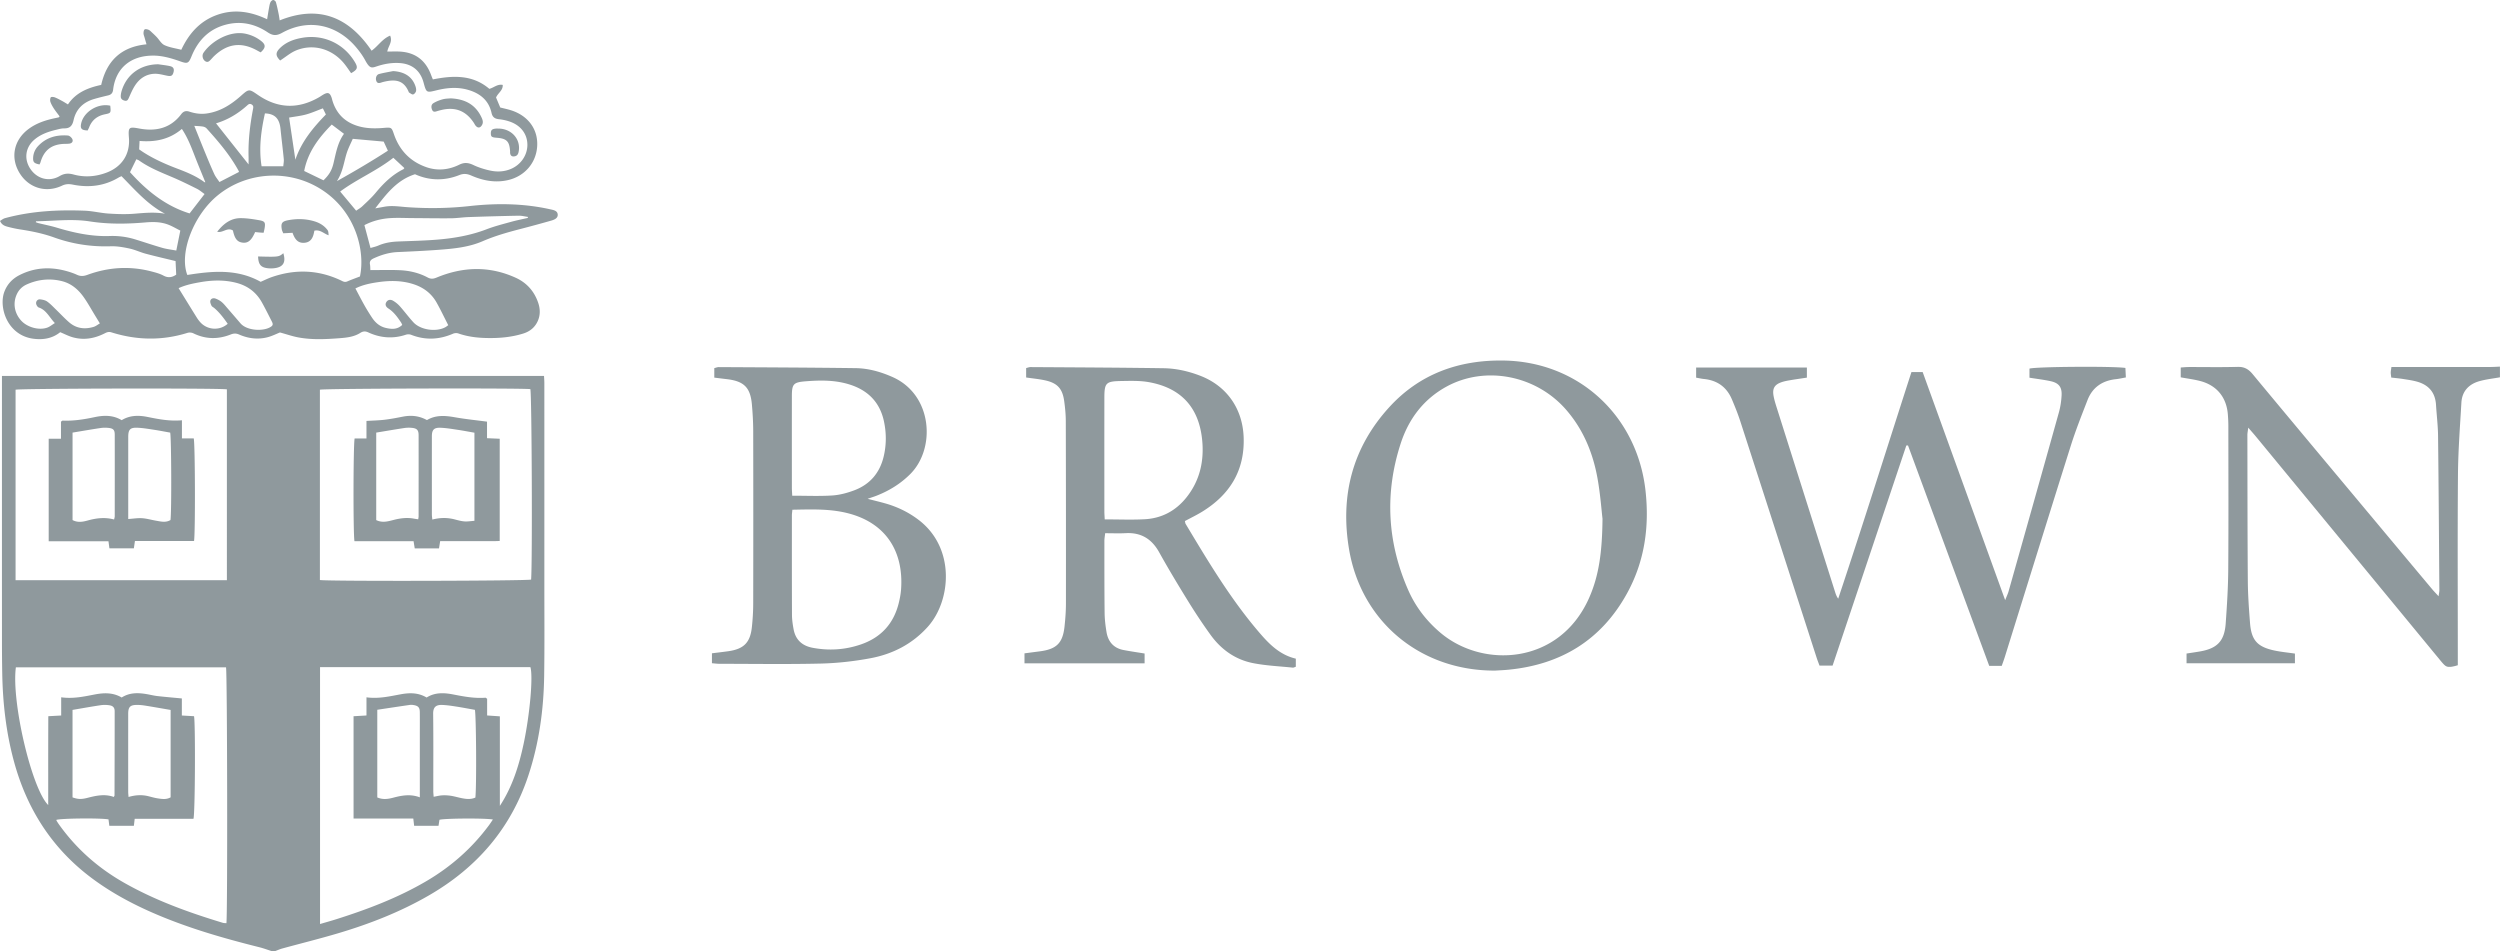
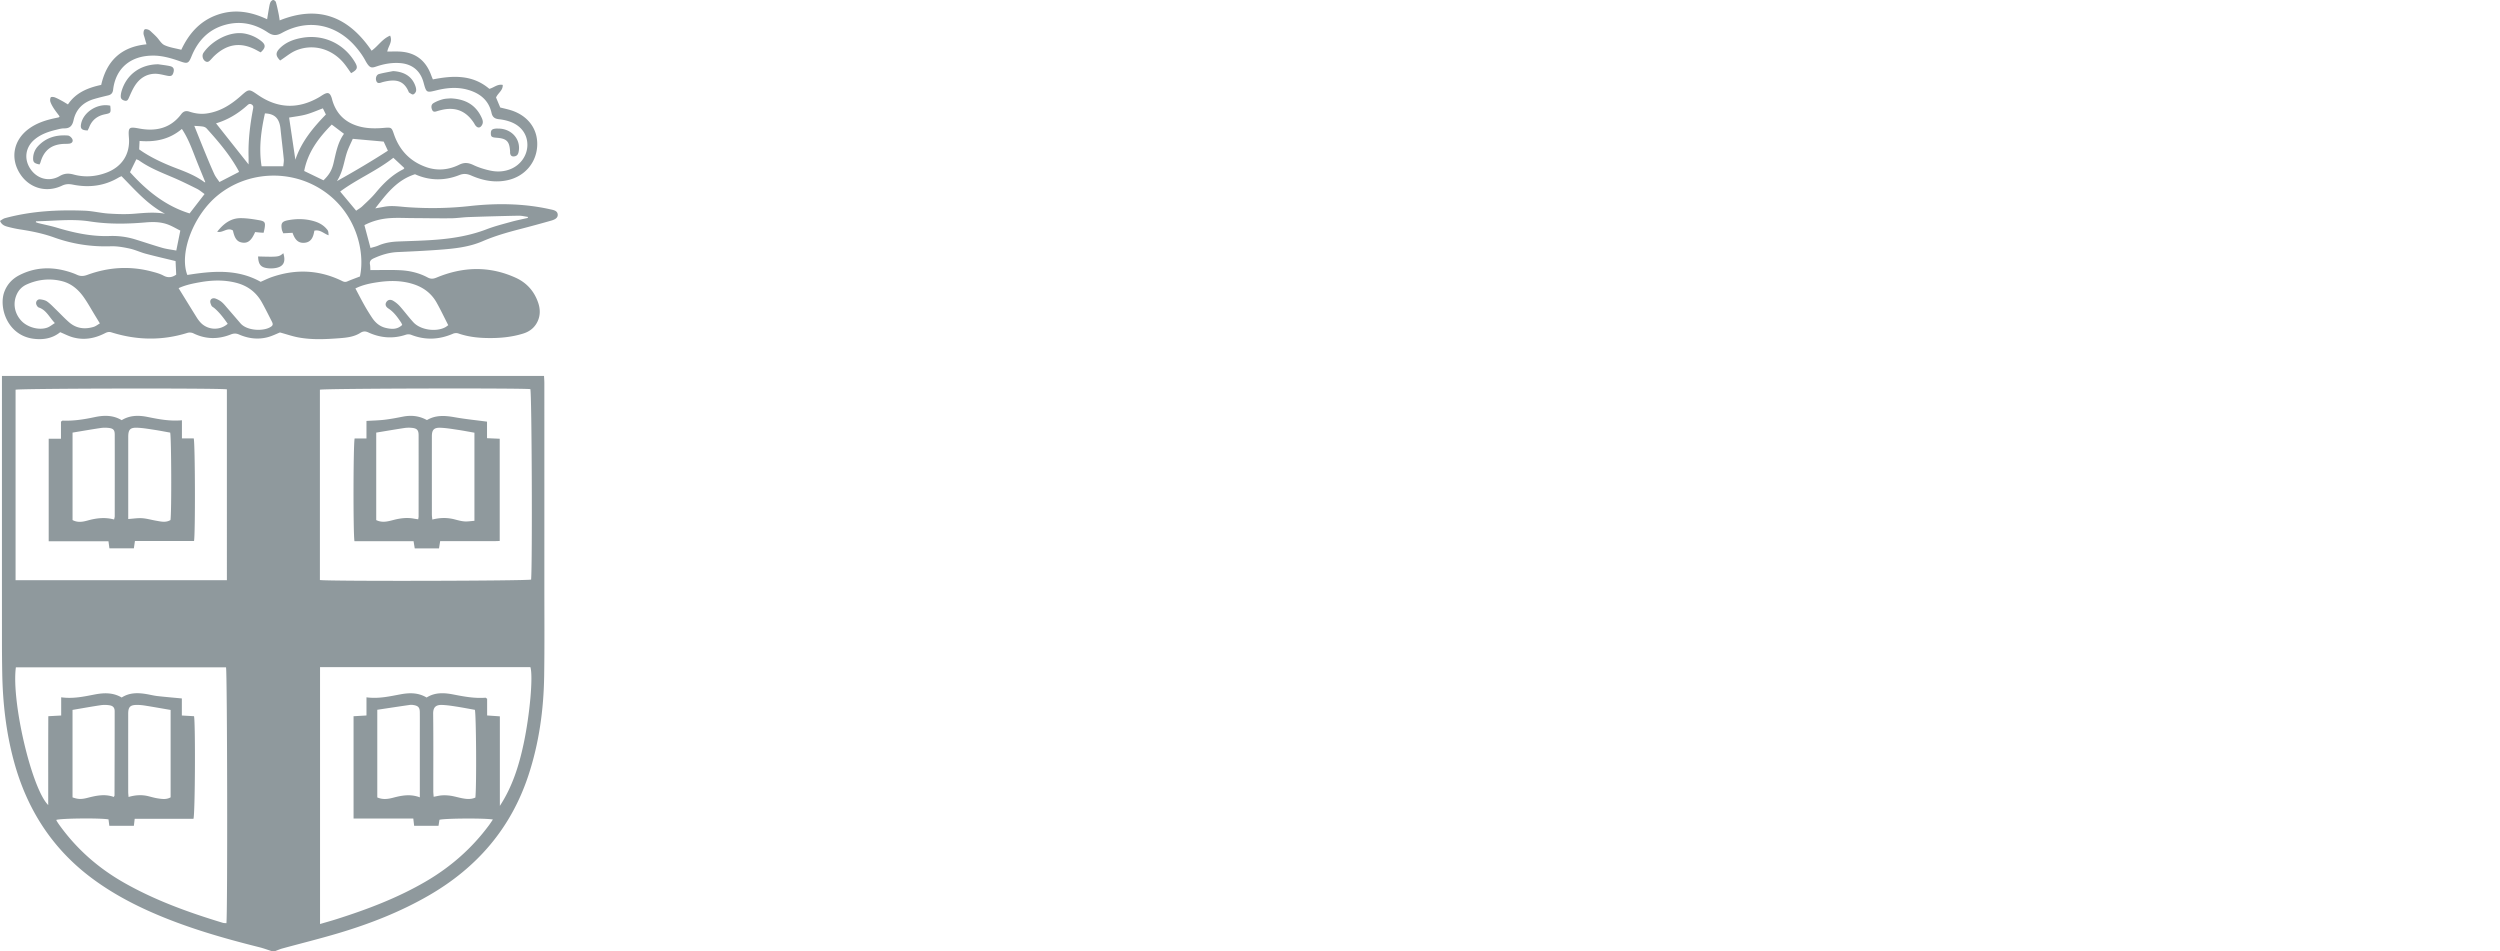
<svg xmlns="http://www.w3.org/2000/svg" xmlns:xlink="http://www.w3.org/1999/xlink" width="2567" height="977" viewBox="0 0 2567 977">
  <title>brown-u</title>
  <defs>
-     <path id="a" d="M328.969 309.356V.535H.885v308.821h328.084z" />
-   </defs>
+     </defs>
  <g fill="none" fill-rule="evenodd">
    <g transform="translate(2238 375.62)">
      <mask id="b" fill="#fff">
        <use xlink:href="#a" />
      </mask>
      <path d="M328.97 11.788c-7.053 1.284-14.256 2.033-21.122 3.974-10.933 3.088-17.832 10.379-18.5 22.099-1.408 24.627-3.313 49.266-3.51 73.912-.5 61.877-.167 123.762-.167 185.644v10.023c-10.501 3.19-11.433 2.948-17.974-4.989C204.506 225.756 141.327 149.05 78.132 72.355c-2.118-2.571-4.349-5.051-7.639-8.862-.428 3.566-.878 5.547-.875 7.528.087 50.002.063 100.006.448 150.007.11 14.354 1.15 28.72 2.257 43.042 1.355 17.53 7.414 24.399 24.6 28.16 6.942 1.52 14.078 2.162 21.51 3.259v9.905H7.15v-9.96c4.754-.74 9.348-1.379 13.916-2.178 17.648-3.085 24.995-10.706 26.282-28.721 1.312-18.378 2.474-36.806 2.608-55.22.36-49.057.143-98.12.115-147.18-.002-4.059-.202-8.126-.51-12.174-1.33-17.517-11.319-29.844-28.267-34.312-6.569-1.731-13.376-2.559-20.41-3.862V1.755c3.077-.19 5.803-.496 8.527-.504 16.565-.046 33.141.339 49.688-.194 7.01-.227 11.452 2.098 15.867 7.42 44.692 53.877 89.634 107.548 134.51 161.273a55702.306 55702.306 0 0 0 49.917 59.692c1.76 2.1 3.692 4.056 6.54 7.167.393-2.997.816-4.673.804-6.344-.39-52.806-.72-105.614-1.34-158.417-.125-10.602-1.45-21.187-2.1-31.786-.764-12.476-7.357-20.291-19.129-23.701-4.769-1.381-9.758-2.048-14.68-2.84-3.947-.635-7.94-.969-12.149-1.465-.236-2.205-.538-3.714-.52-5.219.018-1.505.358-3.005.702-5.61h10.27c30.316 0 60.631.022 90.948-.031 3.41-.006 6.82-.43 10.23-.661v11.253z" fill="#8F999D" mask="url(#b)" />
    </g>
-     <path d="M1957.408 457.456L1881.7 683.465h-13.418c-.937-2.562-2.08-5.385-3.014-8.277-26.085-80.812-52.115-161.642-78.27-242.432-2.494-7.705-5.537-15.255-8.699-22.72-5.354-12.635-15.049-19.537-28.729-20.887-2.452-.242-4.87-.817-7.982-1.355v-10.378h113.726v10.354c-5.527.835-11.007 1.596-16.459 2.514-3.07.517-6.183 1.035-9.128 2.007-7.579 2.5-10.014 6.445-8.631 14.215.709 3.979 1.922 7.888 3.145 11.754a313166.4 313166.4 0 0 0 60.218 190.187c.654 2.067 1.439 4.09 3.01 6.302 25.845-77.375 50.142-155.164 75.206-232.72h11.524l84.706 234.203c1.769-4.49 2.821-6.61 3.452-8.848 17.291-61.285 34.591-122.57 51.709-183.902 1.581-5.668 2.469-11.642 2.782-17.522.456-8.551-2.902-12.748-11.331-14.577-6.975-1.514-14.099-2.341-21.656-3.552l-.001-9.333c6.417-2.001 84.851-2.647 98.506-.7l.465 9.756c-3.624.645-6.855 1.417-10.13 1.77-13.968 1.512-24.144 8.32-29.264 21.548-5.969 15.419-12.1 30.82-17.07 46.573-22.822 72.349-45.261 144.819-67.854 217.24-.917 2.939-2.012 5.824-3.119 9.005h-12.867l-83.397-226.307-1.722.073M1134.318 533.3c14.398 0 27.812.586 41.152-.146 17.371-.953 31.746-8.611 42.685-22.276 14.075-17.583 18.47-38.028 16.147-59.866-3.512-33.041-21.858-52.733-54.64-58.61-9.108-1.633-18.644-1.323-27.972-1.177-16.367.255-17.707 1.767-17.726 17.798-.048 38.718-.023 77.436-.002 116.154.001 2.448.21 4.896.356 8.123m-80.675-145.698v-9.681c1.61-.371 3.035-.995 4.458-.985 45.602.31 91.205.488 136.802 1.173 12.827.192 25.411 3.063 37.446 7.7 27.431 10.567 43.636 33.968 44.636 63.34 1.157 33.976-14.109 58.649-42.349 76.11-5.772 3.57-11.93 6.517-17.992 9.794.304 1.19.333 2.182.778 2.923 23.618 39.379 47.134 78.804 77.46 113.644 9.846 11.313 20.423 21.113 35.662 24.686v8.31c-1.332.417-2.237 1.003-3.07.916-13.627-1.417-27.428-1.99-40.82-4.628-18.15-3.575-32.69-13.895-43.52-28.843-8.05-11.115-15.66-22.584-22.877-34.261-10.339-16.731-20.49-33.602-30.063-50.78-7.662-13.75-18.615-20.418-34.366-19.567-6.804.368-13.645.062-21.049.062-.332 3.14-.798 5.505-.798 7.869.007 24.68-.042 49.36.235 74.038.073 6.524.876 13.092 1.944 19.54 1.633 9.866 7.23 16.49 17.354 18.458 7.012 1.36 14.096 2.356 21.753 3.613v10.057h-123.325v-10.233c5.273-.691 10.457-1.38 15.644-2.046 17.262-2.217 23.638-8.448 25.472-25.564.83-7.75 1.427-15.568 1.435-23.356.07-62.483.021-124.965-.146-187.446-.017-6.847-.696-13.735-1.625-20.528-1.776-12.985-7.055-18.667-19.895-21.432-6.068-1.307-12.295-1.873-19.184-2.883M813.464 508.986c14.377 0 27.793.616 41.115-.237 7.65-.49 15.436-2.594 22.65-5.319 15.972-6.03 26.05-17.769 30.08-34.467 2.9-12.023 2.922-24.115.365-36.19-4.135-19.526-16.166-31.823-34.954-37.85-14.877-4.773-30.18-4.625-45.455-3.407-12.792 1.021-14.152 2.848-14.168 15.644-.038 31.22-.02 62.436.003 93.654 0 2.451.213 4.902.364 8.172m.155 14.411c-.248 2.76-.507 4.296-.507 5.833-.01 34.047-.058 68.094.097 102.14.023 4.951.758 9.951 1.669 14.834 2.006 10.746 8.776 16.9 19.388 18.916 16.917 3.215 33.588 2.157 49.859-3.474 20.455-7.079 33.433-21.21 38.667-42.234 1.202-4.825 2.133-9.795 2.465-14.747 2.563-38.24-15.364-66.725-52.414-77.075-19.244-5.375-38.821-4.589-59.224-4.193m-80.184-135.655v-9.76c1.675-.4 3.12-1.055 4.56-1.047 46.84.281 93.685.452 140.523 1.072 13.196.175 25.808 3.755 37.966 9.146 41.185 18.26 44.54 73.315 18.135 99.655-9.924 9.9-21.47 17.014-34.392 22.104-2.572 1.012-5.218 1.833-9.353 3.271 6.918 1.784 12.246 3.073 17.526 4.538 12.762 3.543 24.502 9.18 35.045 17.262 37.806 28.983 33.12 82.99 9.203 109.613-15.9 17.697-36.006 28.005-58.868 32.278-16.798 3.138-34.014 5.071-51.093 5.477-34.652.825-69.336.262-104.006.23-2.427-.004-4.853-.357-7.658-.577v-10.203c5.695-.714 11.208-1.337 16.698-2.11 15.972-2.246 22.605-8.817 24.307-24.749.862-8.06 1.354-16.2 1.37-24.306.112-59.033.116-118.067 0-177.1-.018-9.044-.554-18.11-1.338-27.124-1.53-17.572-8.131-24.056-25.878-26.115-3.998-.464-7.992-.974-12.747-1.555M1645.46 532.651c-1.03-8.63-2.215-25.17-5.123-41.4-4.692-26.188-14.616-50.304-32.353-70.647-30.801-35.327-82.834-45.433-122.7-23.639-23.663 12.94-38.91 33.328-47.062 58.432-16.575 51.044-13.838 101.525 7.819 150.69 7.515 17.06 18.74 31.596 33.084 43.697 43.658 36.832 121.793 32.8 152.324-35.284 10.576-23.584 13.669-48.48 14.012-81.849m-110.276 155.927c-76.777.308-137.453-50.262-149.974-124.595-9.264-54.997 3.452-104.428 41.328-145.919 31.365-34.359 71.76-48.644 117.7-47.85 76.725 1.323 136.745 56.686 145.354 133.46 4.185 37.325-.947 73.09-19.214 106.068-26.371 47.61-67.74 72.722-121.57 77.924-4.971.48-9.97.672-13.624.912" fill="#8F999D" />
    <g fill="#8F999D">
      <path d="M488.11 818.945c1.346-12.2.8-85.888-.512-90.09-6.517-1.154-12.868-2.382-19.255-3.375-4.697-.73-9.431-1.448-14.17-1.637-6.125-.244-9.494 1.823-9.406 9.111.32 26.427.118 52.858.142 79.287.001 1.886.235 3.77.376 5.88 3.247-.569 5.98-1.317 8.745-1.461a43.661 43.661 0 0 1 9.045.473c3.838.609 7.584 1.768 11.406 2.498 4.47.856 8.972 1.38 13.63-.686zm-371.245-.615c.553-1.16.722-1.35.723-1.54.074-28.808.17-57.615.158-86.422-.002-3.677-1.623-5.6-5.332-6.175-2.954-.46-6.088-.52-9.042-.08-9.58 1.427-19.113 3.166-28.898 4.825v89.824c5.601 1.946 8.878 2.145 15.607.409 8.882-2.292 17.734-4.165 26.784-.841zm314.211.37v-7.61-58.51c0-7.152.063-14.304-.028-21.454-.057-4.506-1.553-6.261-5.877-7.084-1.473-.28-3.053-.42-4.525-.209-11.07 1.59-22.125 3.285-33.253 4.957v90.005c5.518 2.432 10.83 1.724 16.095.339 8.885-2.337 17.76-4.128 27.588-.434zm-255.885.013v-89.74c-8.984-1.538-17.478-3.047-25.993-4.419-2.77-.445-5.595-.743-8.396-.742-7.19.004-9.17 2.048-9.174 9.238-.017 26.656-.013 53.312.008 79.968.002 1.663.22 3.328.36 5.317 6.926-2.022 13.554-2.45 20.232-.816 3.152.773 6.28 1.721 9.477 2.213 4.456.687 9.002 1.466 13.486-1.019zM328.474 595.57c10.331 1.412 212.434.912 216.87-.458 1.39-17.146.692-190.826-.785-195.559-10.14-1.172-211.008-.688-216.085.595v195.422zm-95.505-195.79c-9.143-1.361-212.31-.926-216.981.382v195.583h216.981V399.779zm-.498 548.17c1.291-8.409.884-258.24-.393-262.756H16.303c-4.732 35.003 16.138 124.511 33.2 141.449v-30.865c0-9.98-.013-19.96.003-29.94.016-10.105.062-20.21.096-30.43l13.224-.724v-18.694c12.216 1.707 23.268-.747 34.3-2.877 9.63-1.86 18.921-2.138 27.823 3.095 7.921-5.103 16.5-4.99 25.229-3.55 3.847.636 7.646 1.633 11.512 2.075 8.107.927 16.243 1.596 25.027 2.433v17.518l12.527.713c1.51 8.185 1.084 100.365-.597 105.324h-60.345l-.841 7.19h-25.21l-.842-6.556c-8.606-1.553-49.564-1.09-53.595.532.147.39.236.815.451 1.163.685 1.105 1.382 2.206 2.135 3.265 17.755 24.987 40.145 44.78 66.761 59.931 32.042 18.24 66.44 30.633 101.557 41.276 1.19.36 2.508.296 3.753.428zm96.142-262.936v263.772c5.942-1.75 11.347-3.24 16.69-4.931 31.89-10.098 63.057-21.89 92.063-38.854 25.432-14.874 47.134-33.89 64.677-57.594 1.365-1.845 2.603-3.784 4.063-5.917-7.875-1.555-50.399-1.209-54.873.282l-.973 6.15h-25.021l-.872-7.458h-61.332V735.431c4.382-.258 8.4-.492 13.264-.777v-18.64c12.524 1.679 23.758-1.012 35.03-3.093 9.197-1.697 18.112-1.843 26.73 3.302 8.651-5.488 18.021-4.976 27.603-3.097 10.852 2.128 21.736 4.144 32.9 3.282.316-.024.67.453 1.619 1.14v17.093l13.07.899v91.95c12.86-19.671 19.648-41.407 24.424-63.854 6.444-30.285 9.824-69.42 6.926-78.623H328.613zm-49.87 291.515c-4.104-1.304-8.153-2.835-12.322-3.879-38.101-9.543-75.77-20.395-111.778-36.364-21.483-9.526-41.968-20.786-60.811-34.91-40.46-30.329-66.092-70.56-79.36-119.007-8.188-29.893-11.668-60.433-12.183-91.353a2027.473 2027.473 0 0 1-.275-33.2c-.022-87.689-.012-175.377-.012-263.065V386h556.606c.113 2.404.33 4.897.33 7.388.019 68.806.026 137.61.01 206.415-.007 31.471.277 62.948-.197 94.413-.522 34.653-5.256 68.75-16.13 101.803-17.925 54.484-52.866 94.879-102.209 123.38-29.28 16.911-60.524 29.136-92.805 38.756-19.1 5.692-38.471 10.477-57.703 15.736-2.473.676-4.838 1.748-7.254 2.637h-3.906zM303.282 163.971c6.302-18.692 18.215-32.867 31.338-46.406a9894.34 9894.34 0 0 1-3.091-6.312c-5.973 2.22-11.506 4.724-17.291 6.3-5.713 1.557-11.681 2.175-17.378 3.178l6.422 43.24m42.672 22.013c18.768-10.485 35.767-20.548 52.326-31.255-1.73-3.738-3.166-6.848-4.316-9.335l-31.745-2.847c-1.958 4.558-4.606 9.55-6.269 14.85-2.88 9.179-3.827 18.956-9.996 28.587M221.826 126.65l33.417 42.196c0-2.987.06-5.482-.01-7.973-.46-16.353 1.48-32.484 4.506-48.508.38-2.007.85-3.773-1.358-5.095-2.313-1.384-3.633.173-5.08 1.452-9.218 8.147-19.546 14.37-31.475 17.928m3.5 60.264l19.995-10.313c-.056-.414-.027-.656-.122-.831-8.816-16.3-20.724-30.284-33.072-43.921-.912-1.006-2.51-1.698-3.886-1.912-2.952-.458-5.967-.509-8.736-.71 3.753 9.308 7.388 18.477 11.145 27.597 3.042 7.388 6.086 14.782 9.428 22.036 1.31 2.847 3.434 5.32 5.247 8.054m46.697-70.463c-3.914 17.753-6.433 35.726-3.412 54.29h22.264c.21-2.635.75-5.013.525-7.316-1.01-10.332-2.325-20.634-3.36-30.963-.916-9.142-4.515-15.683-16.017-16.011m60.14 68.7c5.593-5.443 8.433-9.86 10.251-17.41 2.525-10.482 4.196-21.212 10.793-30.329l-12.568-9.506c-13.555 13.684-24.603 28.414-28.3 47.677l19.825 9.568m33.54 31.206c2.129-1.502 4.442-2.757 6.285-4.508 4.71-4.473 9.588-8.856 13.714-13.841 8.1-9.788 16.956-18.532 28.481-24.228.352-.174.557-.646 1.023-1.213l-11.318-10.546c-17.102 13.46-37.315 21.831-54.598 34.653l16.414 19.683m-178.96-83.966c-12.888 10.918-27.615 13.675-43.428 12.34l-.443 8.66c1.477 1.01 2.86 2.007 4.294 2.927 10.97 7.045 22.818 12.275 34.967 16.878 9.717 3.682 19.318 7.589 27.75 13.854.32.237.97.03.931.03-3.669-9.05-7.423-18.002-10.93-27.047-3.593-9.264-7.1-18.548-13.14-27.642m23.305 66.847c-2.823-1.97-5.117-4.011-7.769-5.336-8.11-4.048-16.248-8.08-24.58-11.638-11.937-5.097-24.046-9.781-34.74-17.35-.828-.586-1.858-.886-2.976-1.401l-6.5 13.281c17.21 19.15 36.582 34.728 61.184 42.354l15.381-19.91M36.7 228.14c.907.327 1.796.738 2.73.97 6.283 1.55 12.66 2.781 18.848 4.642 17.73 5.33 35.704 9.237 54.305 8.59 9.036-.315 17.707.845 26.253 3.468 9.311 2.858 18.534 6.01 27.893 8.699 4.488 1.289 9.198 1.802 14.288 2.756l4.131-20.492c-4.324-2.15-8.385-4.617-12.759-6.247-7.437-2.773-15.232-2.827-23.096-2.142-19.058 1.66-38.198 1.903-57.085-1.033-18.464-2.869-36.745-.38-55.106-.146-.071.001-.138.307-.402.935m19.63 103.58c-5.908-6.237-8.785-13.398-16.522-15.985-1.318-.44-2.719-2.853-2.753-4.384-.05-2.249 1.717-4.25 4.23-3.961 2.477.284 5.238.861 7.196 2.26 3.314 2.37 6.13 5.448 9.09 8.296 4.523 4.354 8.78 9.008 13.53 13.094 7.347 6.321 15.98 7.332 25.048 4.605 2.267-.682 4.242-2.337 6.399-3.572-1.923-3.157-3.379-5.562-4.847-7.958-3.96-6.457-7.58-13.158-11.976-19.304-5.527-7.726-12.666-13.772-22.15-16.132-12.393-3.083-24.527-1.835-36.151 3.39-4.43 1.993-7.87 5.257-10.03 9.793-4.32 9.073-2.791 19.344 4.194 27.188 6.364 7.146 18.874 10.54 27.384 7.182 2.292-.904 4.276-2.588 7.358-4.512m485.683-107.983l-.03-1.032c-3.153-.428-6.313-1.275-9.456-1.214-17.11.332-34.217.816-51.319 1.403-6.053.208-12.088 1.18-18.137 1.238-13.22.124-26.443-.128-39.664-.198-7.797-.042-15.629-.486-23.384.078-9.045.658-17.8 2.966-25.85 7.158l6.261 23.463c2.808-.852 5.528-1.405 8.018-2.487 6.475-2.813 13.238-3.898 20.232-4.18 13.854-.56 27.74-.825 41.541-2.022 16.85-1.463 33.448-4.395 49.403-10.525 8.055-3.094 16.492-5.24 24.83-7.554 5.787-1.607 11.698-2.768 17.555-4.128m-81.756 110.152c-4.267-8.331-7.872-15.968-12.01-23.303-5.35-9.486-13.576-15.563-23.947-18.87-11.869-3.785-23.962-3.766-36.071-1.996-7.868 1.15-15.736 2.663-23.305 6.455 3.211 6.026 6.164 11.82 9.358 17.477 2.45 4.34 5.084 8.589 7.854 12.733 3.353 5.017 7.818 8.836 13.78 10.269 5.955 1.43 11.931 1.938 17.089-3.04-.47-.988-.74-1.8-1.201-2.485-3.633-5.413-7.359-10.707-13.002-14.358-2.305-1.492-3.863-3.832-2.072-6.649 1.721-2.707 4.579-2.675 6.933-1.3a29.038 29.038 0 0 1 6.95 5.688c4.76 5.344 9.02 11.137 13.853 16.409 7.354 8.021 23.78 10.278 33.145 4.872.746-.432 1.41-1.007 2.646-1.902m-226.446-1.41c-4.033-5.757-8.244-11.425-13.696-16.103-.984-.846-2.425-1.433-2.944-2.489-.776-1.578-1.623-3.675-1.175-5.174.708-2.37 3.208-2.94 5.426-2.09 2.19.84 4.385 1.976 6.174 3.466 2.144 1.786 3.904 4.047 5.753 6.17 4.558 5.234 9.075 10.503 13.6 15.765 6.36 7.394 22.09 8.283 29.809 4.309 3.422-1.762 3.962-3.057 2.435-6.057-3.342-6.566-6.623-13.17-10.19-19.614-5.872-10.613-14.784-17.3-26.592-20.31-12.246-3.121-24.509-2.755-36.787-.602-7.42 1.3-14.836 2.762-22.235 6.137 6.323 10.246 12.416 20.174 18.584 30.057 1.143 1.832 2.45 3.604 3.917 5.185 7.265 7.832 19.73 8.625 27.921 1.35m135.78-48.59c5.502-25.264-3.732-66.402-39.568-89.318-32.865-21.015-76.264-18.574-106.366 5.943-24.975 20.342-39.912 59.258-31.31 81.82 25.659-4.097 51.213-6.456 75.308 7.045 3.77-1.623 7.455-3.489 11.322-4.832 24.005-8.34 47.638-7.625 70.783 3.242 2.125.997 4.054 2.38 6.705 1.236 4.35-1.877 8.821-3.468 13.126-5.135m-212.1-226.78c-23.503-.13-38.756 13.093-41.342 35.01-.39 3.315-1.931 5.065-5.066 5.819-4.844 1.165-9.7 2.317-14.475 3.726-11.075 3.266-18.538 10.323-21.066 21.729-1.214 5.478-3.584 8.502-9.536 8.418-2.766-.04-5.577.779-8.314 1.435-8.07 1.934-15.832 4.61-22.31 10.084-9.235 7.804-10.97 19.743-4.353 29.844 6.826 10.418 19.284 13.971 30.166 7.638 5.036-2.931 9.218-3.02 14.583-1.569 11.39 3.084 22.83 2.136 33.868-2.089 15.754-6.03 24.033-19.101 22.742-35.554-.872-11.11-.028-11.606 10.676-9.613 16.963 3.158 31.986-.192 42.964-14.696 2.347-3.1 4.913-3.825 8.461-2.647 5.818 1.933 11.715 2.757 17.921 1.857 13.687-1.988 24.69-8.984 34.753-17.892 8.417-7.45 8.424-7.492 17.679-1.121 20.516 14.124 41.501 14.73 62.96 2.26 1.5-.872 2.901-1.913 4.414-2.758 4.516-2.52 6.502-1.739 8.245 3.212.359 1.02.555 2.095.87 3.131 4.034 13.25 12.612 21.921 25.906 26.007 8.902 2.736 17.963 2.756 27.077 1.969 7.615-.659 7.811-.446 10.166 6.462 5.676 16.648 16.846 28.196 33.452 33.93 11.365 3.925 22.866 2.716 33.54-2.546 5.327-2.626 9.51-2.131 14.616.305 5.417 2.585 11.324 4.402 17.206 5.683 7.053 1.537 14.218 1.25 21.09-1.592 10.275-4.246 17.08-14.01 17.128-24.726.047-10.632-6.24-19.537-17.215-23.652-3.808-1.428-7.92-2.333-11.97-2.757-4.284-.446-6.665-2.118-7.624-6.453-2.827-12.794-11.54-19.922-23.58-23.546-10.93-3.29-21.879-2.414-32.765.282-10.575 2.62-10.56 2.676-13.482-8.056-3.291-12.092-11.71-18.988-24.343-19.876-7.224-.508-14.258.522-21.191 2.585-7.345 2.186-9.025 4.455-14.407-5.514-2.555-4.733-5.818-9.182-9.303-13.3-20.148-23.811-49.313-29.606-76.086-14.778-5.561 3.08-9.385 2.988-14.698-.561-13.177-8.803-27.775-11.996-43.423-7.75-17.256 4.681-28.187 16.259-34.802 32.439-3.001 7.343-4.126 7.764-11.755 5.048-9.23-3.285-18.613-5.868-27.377-5.827m-96.274 62.4c-2.033-2.743-4.085-5.264-5.85-7.972-1.413-2.167-2.75-4.467-3.594-6.89-.49-1.41-.379-3.425.327-4.682.342-.61 2.821-.494 4.072-.02 2.616.991 5.087 2.386 7.564 3.715 1.888 1.013 3.694 2.18 6.03 3.571 8.12-12.13 20.417-17.088 34.145-20.048 5.543-24.531 20.346-39.092 46.512-41.669-.732-2.56-1.366-4.736-1.976-6.918-.408-1.456-1.079-2.918-1.094-4.383-.012-1.377.276-3.367 1.179-3.97.908-.607 2.875-.147 4.124.412 1.333.598 2.41 1.816 3.525 2.842 1.597 1.47 3.183 2.956 4.673 4.53 2.676 2.828 4.767 6.833 8.029 8.344 5.192 2.403 11.145 3.163 17.267 4.746 7.8-16.594 19.068-29.51 36.72-35.799 17.613-6.273 34.518-3.496 51.4 4.47.782-4.684 1.404-8.706 2.143-12.706.313-1.699.624-3.478 1.4-4.98.506-.98 1.86-2.124 2.808-2.102.945.023 2.406 1.252 2.685 2.225 1.132 3.946 1.937 7.988 2.78 12.013.432 2.07.69 4.177 1.098 6.71 40.158-16.106 70.788-3.625 94.374 31.133 6.637-4.723 10.988-12.212 19.026-15.489 2.813 6.507-2.07 10.83-2.905 16.371 4.558 0 9.01-.248 13.426.044 15.77 1.043 26.144 9.319 31.553 24.042.514 1.4 1.109 2.772 1.803 4.496 20.624-4.089 40.7-5.036 57.975 9.695 4.617-1.138 8.277-5.147 13.76-4.039.306 5.76-4.85 8.188-6.863 12.944l4.313 10.25c3.841.983 7.67 1.749 11.36 2.944 17.424 5.64 27.459 19.49 26.582 36.478-.9 17.459-12.931 31.344-30.379 35.209-13.068 2.894-25.477.4-37.414-4.813-4.257-1.86-7.805-2.158-12.257-.4-15.436 6.1-30.924 5.667-45.408-.894-18.654 5.943-29.327 20.176-40.821 35.053 3.68-.663 6.415-1.128 9.139-1.65 8.03-1.541 16.006-.113 23.991.437 21.258 1.46 42.423 1.189 63.665-1.159 27.715-3.063 55.45-2.813 82.866 3.324 3.375.756 7.6 1.36 7.699 5.618.086 3.703-3.723 5.146-6.823 6.032-10.832 3.1-21.713 6.031-32.617 8.862-12.801 3.325-25.442 6.958-37.65 12.25-14.301 6.199-29.753 7.686-45.126 8.826-14.061 1.042-28.154 1.702-42.241 2.33-8.616.386-16.582 2.828-24.368 6.359-3.002 1.36-4.57 2.92-3.968 6.353.364 2.076.303 4.227.4 5.798 10.338 0 20.243-.349 30.111.097 10.03.453 19.817 2.688 28.735 7.484 3.287 1.77 5.85 1.464 9.094.115 27.132-11.285 54.362-12.15 81.4.206 11.392 5.204 19.145 14.067 23.098 25.998 2.035 6.14 2.141 12.412-.572 18.438-2.933 6.512-8.04 10.651-14.801 12.776-12.571 3.949-25.53 4.953-38.59 4.6-9.557-.258-19.007-1.484-28.136-4.675-1.595-.557-3.83-.433-5.393.246-14.208 6.168-28.463 6.886-42.998 1.172-1.604-.63-3.808-.67-5.446-.121-13.23 4.428-26.103 3.395-38.63-2.361-3.104-1.427-5.401-1.274-8.345.585-6.211 3.923-13.487 4.777-20.6 5.33-14.28 1.111-28.631 1.882-42.826-.764-6.117-1.14-12.058-3.216-18.914-5.096-3.507 1.38-7.981 3.659-12.726 4.9-9.998 2.615-19.879 1.29-29.26-2.785-3.102-1.347-5.52-1.243-8.565-.04-12.933 5.118-25.76 5.027-38.437-1.225-1.7-.84-4.237-.988-6.062-.418-26.11 8.154-52.145 7.597-78.08-.563-2.972-.935-4.953.097-7.258 1.25-10.477 5.238-21.418 7.041-32.801 3.706-4.124-1.208-8.003-3.25-12.478-5.113-7.935 6.452-17.548 8.095-27.792 6.688-26.571-3.654-35.632-32.35-29.46-48.396 2.952-7.674 8.233-13.213 15.45-16.89 15.209-7.746 31.113-8.755 47.44-4.374 3.965 1.064 7.923 2.36 11.645 4.07 3.645 1.673 6.819 1.446 10.536.079 21.55-7.923 43.538-9.375 65.845-3.552 4.181 1.09 8.499 2.199 12.258 4.221 4.585 2.467 8.533 2.255 13.205-.905-.215-4.534-.449-9.428-.665-13.95-10.472-2.559-20.586-4.864-30.602-7.54-5.64-1.507-11.01-4.116-16.694-5.336-6.304-1.354-12.853-2.53-19.247-2.315-20.018.67-39.447-2.335-58.152-9.061-11.13-4.002-22.47-6.331-34.043-8.127a127.098 127.098 0 0 1-13.356-2.792c-3.085-.825-6.316-1.808-8.164-6.091 1.658-.935 3.254-2.297 5.085-2.796 26.85-7.324 54.299-8.761 81.917-7.68 8.2.32 16.32 2.42 24.525 2.944 8.85.567 17.81.874 26.626.145 10.407-.86 20.71-1.858 31.343.03-17.882-9.338-30.753-24.346-44.735-38.558-1.038.486-2.009.842-2.883 1.363-14.71 8.772-30.555 10.64-47.077 7.313-4.024-.81-7.332-.737-11.164 1.079-16.678 7.902-34.65 2.189-43.901-13.563-9.172-15.616-5.437-33.328 9.375-44.48 8.348-6.286 18.009-9.345 28.068-11.43 1.056-.219 2.113-.435 3.16-.69.162-.041.272-.293.878-.991" />
      <path d="M117.174 533.426c.26-1.33.634-2.35.635-3.372.038-27.938.07-55.877.01-83.815-.01-4.65-1.432-6.244-6.04-6.818-2.762-.344-5.656-.346-8.406.063-9.57 1.425-19.103 3.097-28.869 4.71v89.82c5.425 2.852 10.666 1.783 15.616.414 8.902-2.461 17.746-3.538 27.054-1.002m57.876.557c1.241-7.76.893-85.628-.299-89.778-5.685-1.01-11.205-2.102-16.764-2.944-5.566-.843-11.155-1.808-16.763-2.048-7.596-.325-9.539 1.845-9.542 9.423-.012 26.043-.005 52.086-.005 78.129v6.17c5.204-.353 9.738-1.127 14.202-.836 4.711.307 9.346 1.686 14.032 2.495 5.088.879 10.228 2.33 15.139-.61m11.764-102.45v18.643h12.117c1.464 5.24 1.7 98.322.304 105.357h-60.674l-1.11 7.506h-25.084l-.984-7.25H50V450.503h12.61v-17.558c1.033-.657 1.387-1.08 1.72-1.066 11.145.492 22.036-1.263 32.877-3.57 9.546-2.033 18.928-2.176 27.73 3.128 8.482-5.183 17.452-5.15 26.611-3.307 11.26 2.264 22.515 4.536 35.266 3.404M386.31 444.198v89.845c6.203 2.98 11.935 1.368 17.585-.112 7.009-1.838 14.021-2.74 21.215-1.38 1.38.262 2.778.431 4.332.668.174-1.333.38-2.18.38-3.026.023-27.762.052-55.524.007-83.286-.009-5.232-1.636-7.046-6.786-7.581-2.563-.266-5.23-.237-7.776.148-9.59 1.453-19.148 3.106-28.957 4.724zm100.844.098c-6.14-1.073-11.449-2.117-16.796-2.903-5.996-.882-12.01-1.948-18.044-2.167-6.792-.248-8.86 2.145-8.866 8.863-.023 26.692-.016 53.383.01 80.074.001 1.652.27 3.305.446 5.323 7.876-2.024 15.35-2.133 22.835-.197 3.353.867 6.746 1.842 10.17 2.098 3.31.248 6.684-.366 10.245-.617v-90.474zm-123.006 5.906h12.147V432.22c6.64-.411 12.65-.517 18.588-1.223 6.233-.74 12.422-1.931 18.587-3.15 8.603-1.7 16.827-.99 24.91 3.508 9.037-5.418 18.752-4.676 28.787-2.888 10.623 1.891 21.393 2.952 32.909 4.483v16.977l13.033.573V555.44c-6.486.411-13.136.123-19.763.174-6.944.053-13.888.012-20.832.012h-20.555l-1.176 7.44h-24.932c-.35-2.142-.718-4.408-1.194-7.33h-60.683c-1.405-6.794-1.24-100.144.174-105.535zM287.673 62.133c-4.78-4.799-4.958-8.06-.162-12.778 6.27-6.168 14.204-9.035 22.613-10.518 21.953-3.87 42.962 5.889 54.287 24.968 3.339 5.626 2.7 7.663-3.9 11.313-2.19-3.061-4.298-6.28-6.676-9.284-12.384-15.643-32.167-21.43-50.006-13.973-5.616 2.348-10.448 6.572-16.156 10.272M267.643 53.773c-1.004-.537-2.132-1.112-3.234-1.73-16.436-9.237-30.826-7.463-44.526 5.52-1.099 1.043-2.068 2.221-3.119 3.316-1.666 1.735-3.28 3.77-6.056 1.934-2.312-1.53-3.33-4.903-2.317-7.554.228-.597.613-1.146.987-1.673 8.121-11.442 26.693-22.526 43.056-18.879 5.858 1.307 11.086 3.728 15.742 7.4 4.894 3.86 4.77 6.883-.533 11.666M162.461 66c4.055.616 8.16 1.009 12.15 1.913 3.499.793 4.469 2.912 3.539 6.333-.96 3.533-2.44 4.277-6.238 3.554-4.43-.842-8.928-2.221-13.345-2.047-8.54.334-15.216 4.85-19.844 11.889-2.586 3.934-4.443 8.376-6.374 12.702-.877 1.966-1.667 3.604-4.137 3.06-2.26-.497-4.18-1.673-4.211-4.23-.023-1.904.334-3.88.88-5.715 5.07-17.034 19.368-27.339 37.58-27.459M462.678 101c15.137.671 25.846 6.648 31.896 19.893 1.114 2.44 1.82 4.865.37 7.434-1.796 3.183-4.32 3.466-6.635.644-.68-.827-1.124-1.846-1.717-2.75-8.143-12.432-19.06-16.744-33.53-13.246a67.129 67.129 0 0 0-3.755.999c-2.082.635-4.325 1.662-5.572-1.13-1.149-2.575-1.143-5.46 1.415-6.986 2.915-1.74 6.212-3.019 9.502-3.905 2.886-.777 5.99-.736 8.026-.953M40.579 168.868c-5.393-1.077-6.685-2.29-6.572-6.473.127-4.714 1.869-8.939 5.067-12.358 8.313-8.887 18.901-11.803 30.673-10.871 1.544.121 3.438 1.78 4.3 3.241 1.457 2.472.116 4.68-2.792 5.08-2.134.295-4.325.157-6.484.297-12.376.8-19.75 6.842-23.214 18.957-.173.606-.527 1.16-.978 2.127M403.658 73c11.456.7 19.112 5.426 22.648 14.747.67 1.767 1.227 3.85.918 5.627-.243 1.394-1.711 3.24-2.99 3.59-1.129.307-2.768-1.137-4.13-1.901-.32-.178-.458-.718-.629-1.113-4.911-11.304-13.004-12.545-23.503-10.379-1.478.305-2.96.656-4.384 1.147-2.256.778-4.272 1.09-5.254-1.77-.953-2.774.175-6.22 2.839-6.937 4.753-1.28 9.648-2.036 14.485-3.011M511.92 132.023c13.082.148 22.566 10.49 20.808 22.657-.384 2.652-.993 5.157-4.192 5.813-2.853.586-4.468-.572-4.783-3.511-.046-.427.04-.866.014-1.297-.607-10.673-3.436-13.504-14.258-14.287-4.552-.329-5.503-1.098-5.509-4.463-.007-3.404 1.248-4.575 5.327-4.901.86-.07 1.728-.01 2.592-.01M113.22 108.541c.751 7.364.711 7.56-5.379 8.798-7.806 1.585-13.35 5.792-16.267 13.303-.456 1.176-1.082 2.284-1.58 3.32-6.289-.214-7.795-1.936-6.635-7.265 2.61-11.978 17.283-21.047 29.861-18.156M223 237.954c6.25-7.897 13.647-13.966 24.103-13.954 6.421.008 12.895 1.028 19.247 2.155 5.65 1.002 6.295 2.395 5.361 8.078-.24 1.468-.623 2.914-1.031 4.78-1.638-.105-3.062-.175-4.482-.295-1.452-.123-2.901-.295-4.242-.433-3.723 8.584-7.27 11.536-12.802 10.864-5.521-.67-8.185-4.006-9.977-12.452-5.792-3.703-10.386 2.81-16.177 1.257M300.373 239.035l-9.522.499c-.474-1.23-1.24-2.553-1.488-3.967-1.121-6.374.174-8.248 6.445-9.439 9.074-1.723 18.088-1.562 26.987 1.108 4.865 1.46 9.164 3.861 12.518 7.754 1.765 2.048 1.824 2.34 2.11 6.607-4.85-1.604-8.667-6.16-14.641-4.71-1.028 6.178-2.943 12.002-10.578 12.44-6.87.395-9.752-4.467-11.83-10.292M265 263.333c20.861.577 21.309.52 25.921-3.333 2.929 9.564-.21 14.52-9.863 15.465-1.72.168-3.479.19-5.2.045-7.915-.667-10.541-3.653-10.858-12.177" />
    </g>
  </g>
</svg>